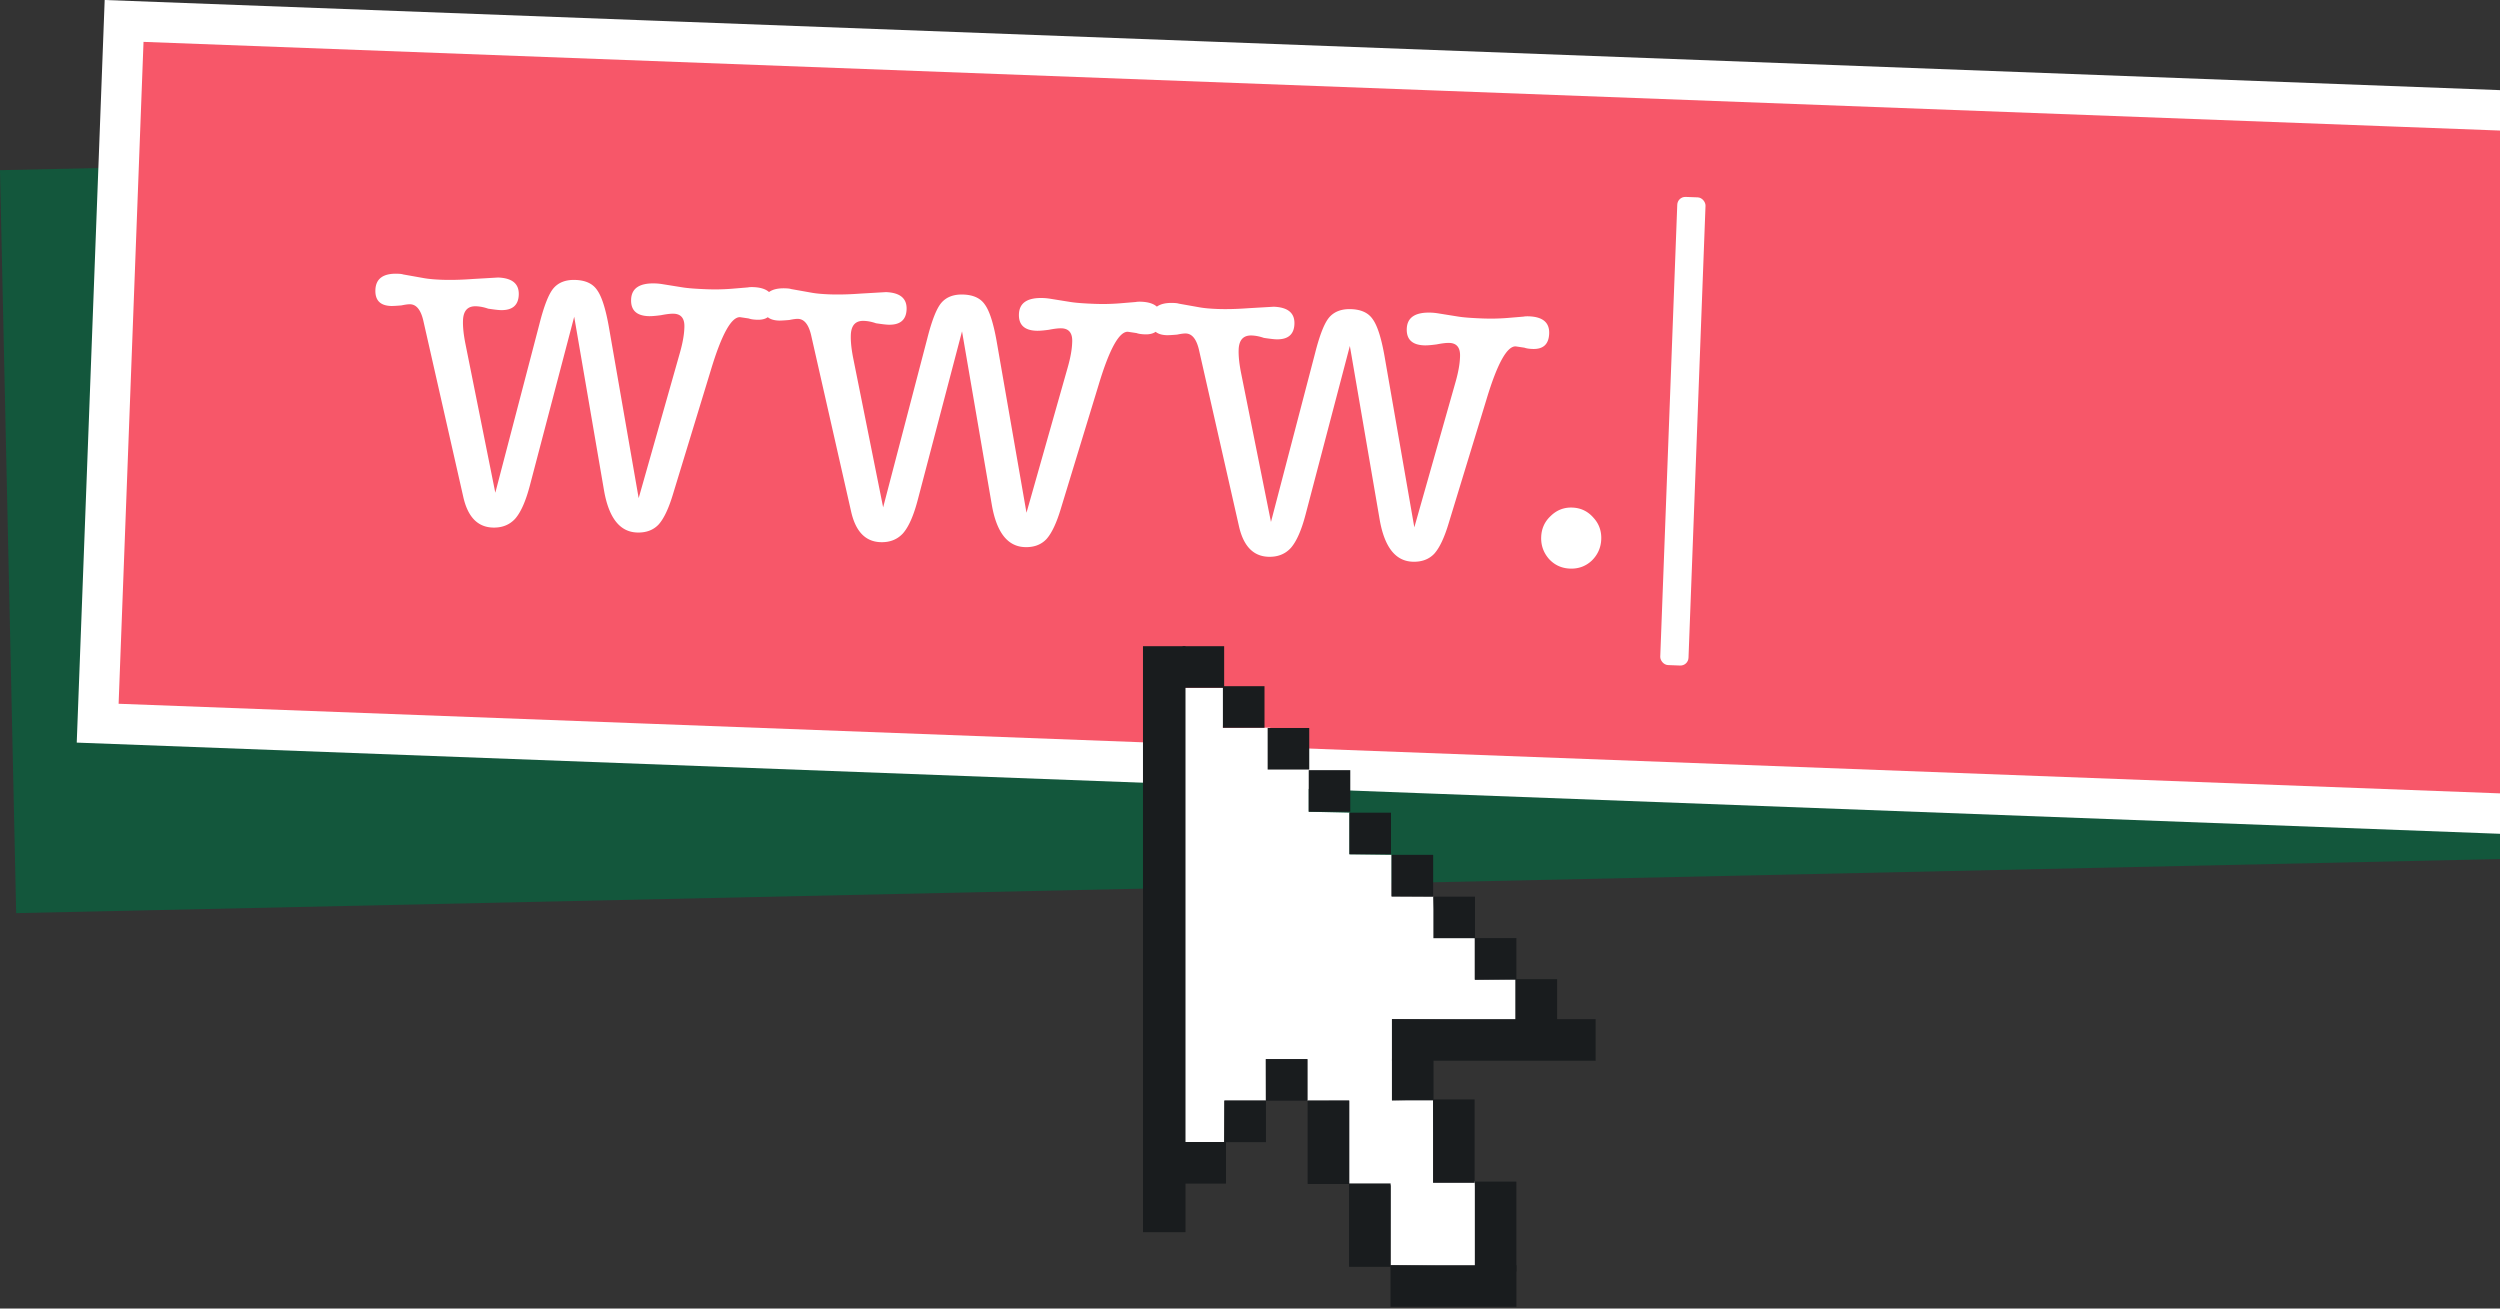
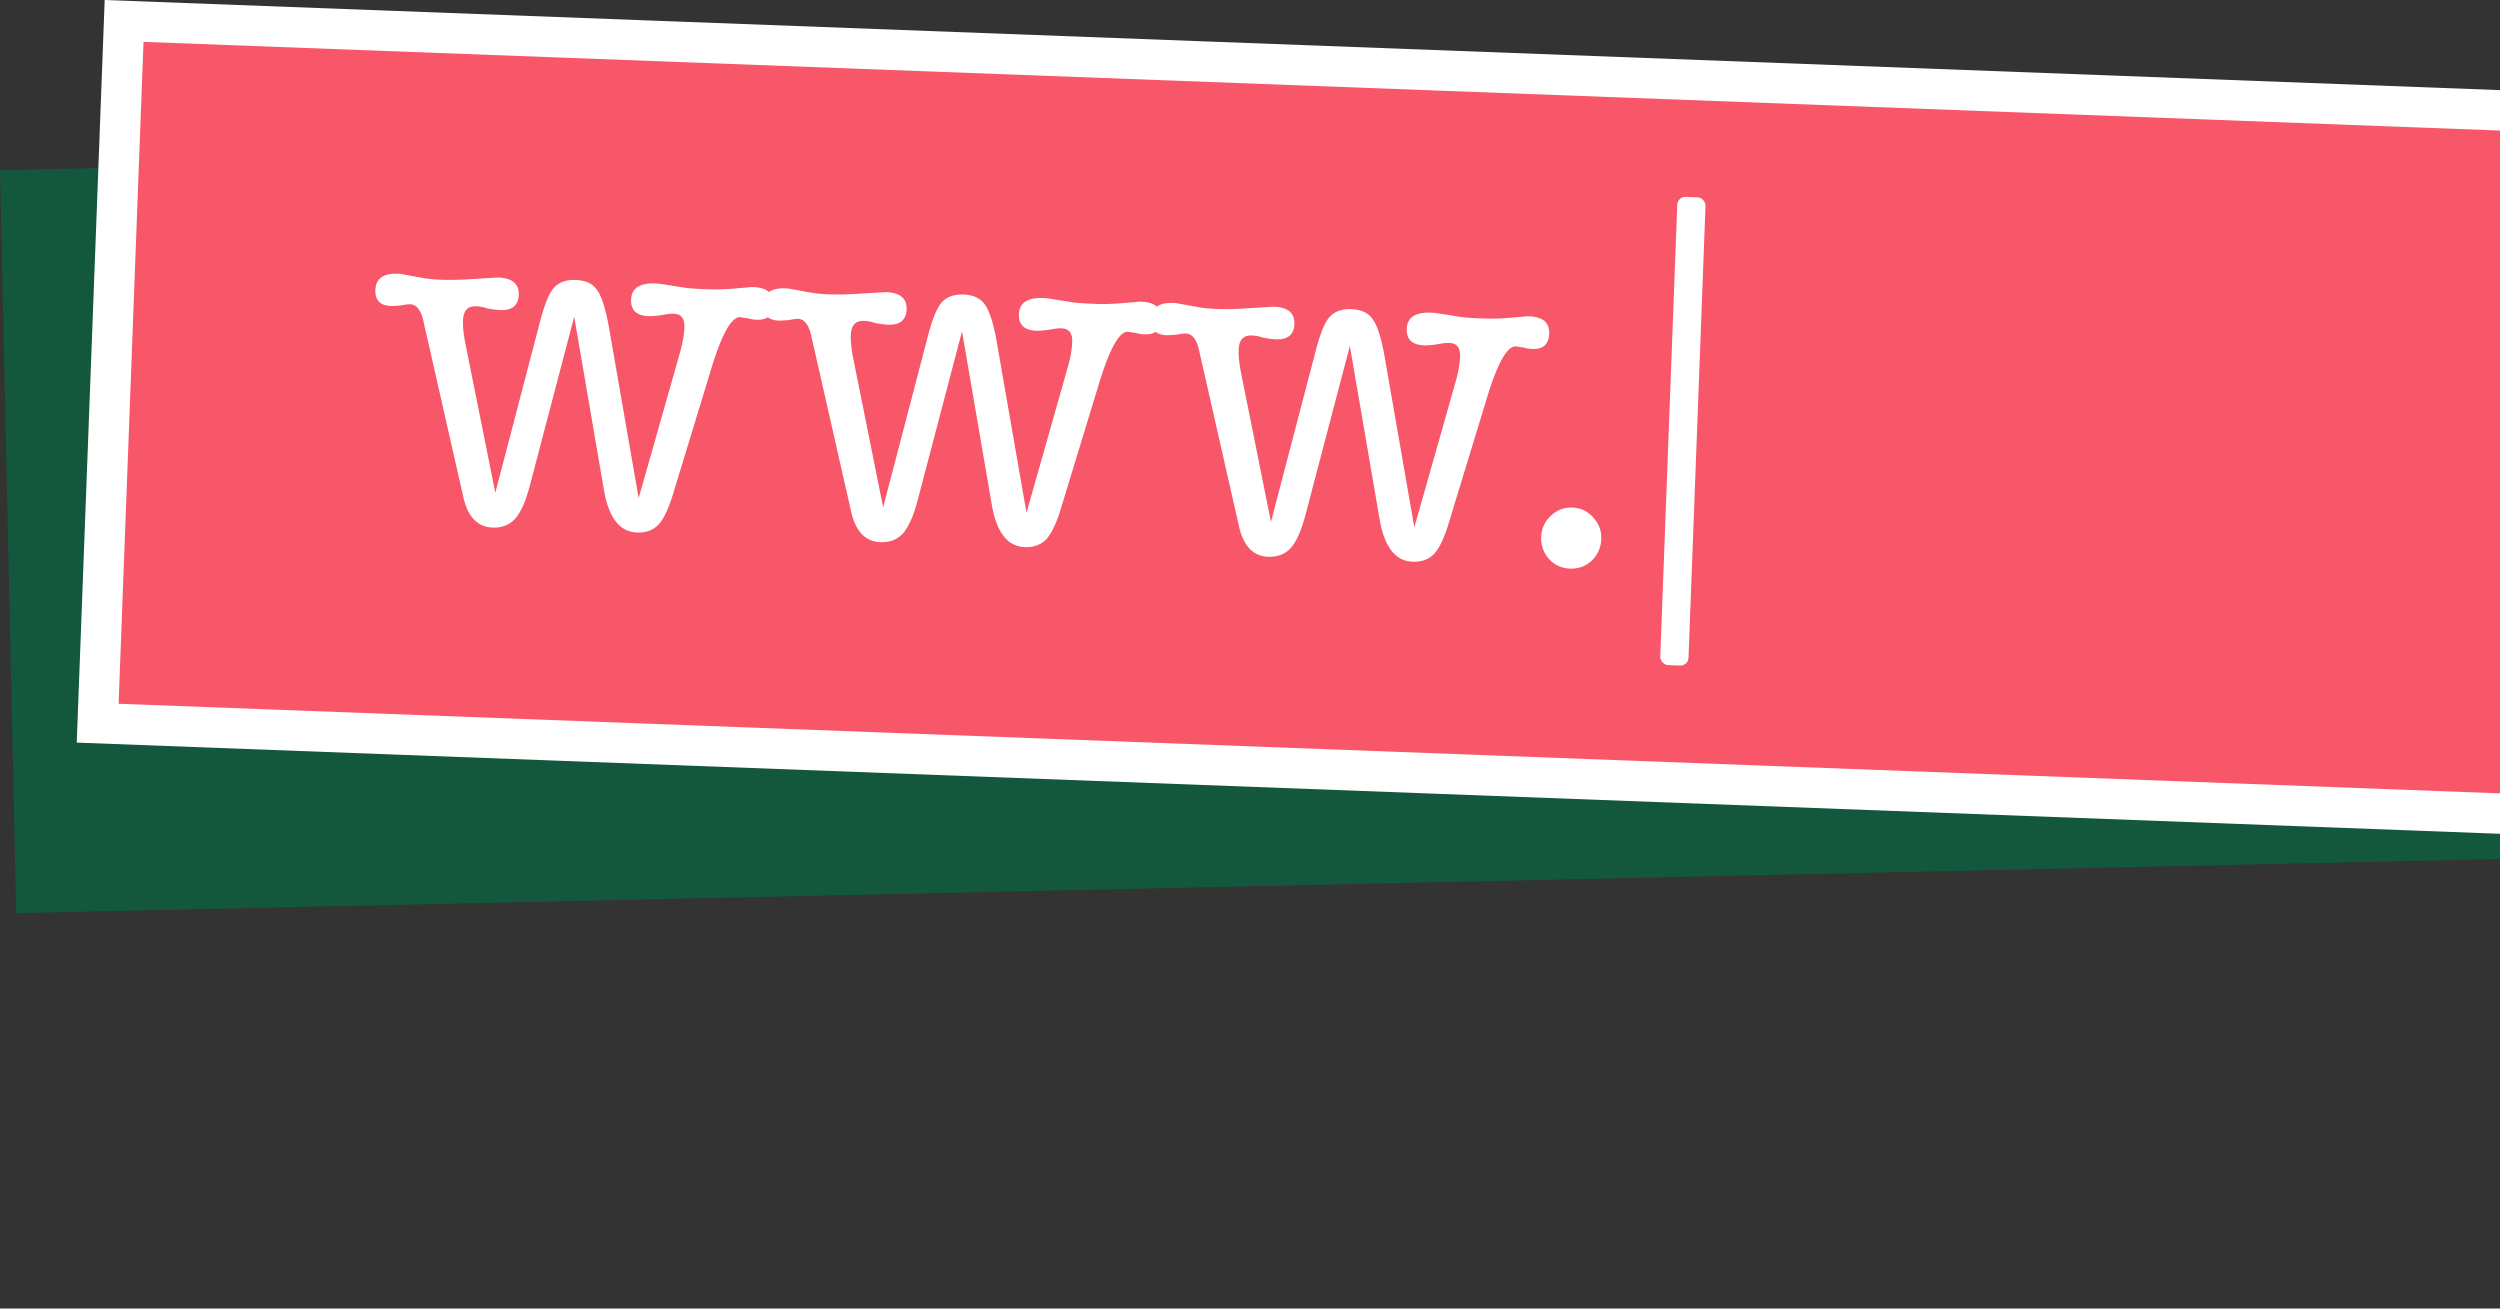
<svg xmlns="http://www.w3.org/2000/svg" width="619" height="324" fill="none">
  <rect width="100%" height="100%" fill="#333333" stroke="none" />
  <path fill="#13573c" d="M0 42.135L832.803 24l4.006 183.956L4.006 226.092z" />
  <path transform="rotate(2.155 30.728 5.184)" fill="#f75769" stroke="#fff" stroke-width="10" d="M30.728 5.184h823v174h-823z" />
  <g fill="#fff">
    <path d="M115.258 85.22l7.382 36.783 10.942-41.858c1.128-4.441 2.278-7.36 3.452-8.756 1.256-1.474 3.083-2.166 5.481-2.075 2.479.093 4.249.921 5.311 2.482 1.142 1.564 2.11 4.563 2.904 8.996l7.405 42.548 10.245-36.12c.647-2.297 1.002-4.285 1.065-5.964l.009-.24c.082-2.159-.797-3.272-2.636-3.341-.719-.027-1.764.094-3.136.362-1.368.189-2.411.27-3.131.242-2.958-.111-4.387-1.486-4.288-4.124.105-2.798 2.117-4.123 6.034-3.976.56.021 1.158.084 1.794.188l4.894.785c1.273.208 3.269.363 5.987.465a52.38 52.38 0 0 0 6.249-.125l3.975-.331c.323-.068.764-.091 1.324-.07 3.437.129 5.105 1.553 5.003 4.271-.1 2.638-1.468 3.907-4.106 3.808-.88-.033-1.556-.139-2.03-.317l-2.149-.321c-2.159-.081-4.564 4.271-7.217 13.058l-9.313 30.512c-1.101 3.721-2.32 6.317-3.656 7.788-1.333 1.391-3.119 2.044-5.357 1.96-4.237-.16-6.949-3.624-8.135-10.394l-7.387-43.028-10.933 41.619c-1.03 3.964-2.256 6.759-3.678 8.387-1.42 1.548-3.288 2.278-5.607 2.191-3.757-.142-6.182-2.715-7.275-7.719l-9.887-43.603c-.623-2.585-1.694-3.906-3.213-3.964-.48-.018-1.204.075-2.172.279-1.285.112-2.168.159-2.647.141-2.638-.099-3.909-1.428-3.813-3.986.105-2.798 1.957-4.129 5.554-3.994.64.024 1.078.081 1.315.17l5.129.913c1.113.202 2.589.338 4.428.407 2.238.084 4.802.021 7.692-.191l6.259-.365c3.517.132 5.225 1.558 5.122 4.276-.099 2.638-1.627 3.902-4.585 3.79-.56-.021-1.556-.139-2.989-.353-1.027-.359-2.021-.556-2.98-.593-2.079-.078-3.163 1.082-3.253 3.48-.06 1.599.146 3.568.618 5.907zm96.026 3.614l7.382 36.784 10.942-41.858c1.127-4.441 2.278-7.359 3.451-8.756 1.257-1.474 3.084-2.166 5.482-2.075 2.478.093 4.249.92 5.311 2.481 1.142 1.564 2.11 4.563 2.903 8.996l7.406 42.549 10.245-36.12c.647-2.297 1.002-4.285 1.065-5.964l.009-.24c.081-2.158-.797-3.272-2.636-3.342-.719-.027-1.765.094-3.136.362-1.368.189-2.412.269-3.131.242-2.958-.111-4.387-1.486-4.288-4.124.105-2.798 2.117-4.123 6.034-3.976.559.021 1.157.084 1.794.188l4.894.785c1.273.208 3.269.363 5.987.466a52.38 52.38 0 0 0 6.249-.125l3.975-.331c.323-.068.764-.091 1.324-.07 3.437.129 5.105 1.553 5.003 4.271-.1 2.638-1.468 3.908-4.107 3.808-.879-.033-1.555-.139-2.029-.317l-2.15-.321c-2.158-.081-4.563 4.271-7.216 13.058l-9.314 30.511c-1.1 3.722-2.319 6.318-3.655 7.788-1.333 1.391-3.119 2.045-5.358 1.96-4.237-.159-6.948-3.624-8.135-10.393l-7.387-43.028-10.933 41.618c-1.029 3.964-2.255 6.76-3.678 8.388-1.419 1.547-3.288 2.278-5.606 2.19-3.757-.141-6.182-2.714-7.275-7.719l-9.887-43.602c-.623-2.585-1.694-3.907-3.213-3.964-.48-.018-1.204.075-2.172.278-1.285.112-2.168.159-2.647.141-2.639-.099-3.91-1.428-3.813-3.986.105-2.798 1.956-4.129 5.554-3.994.639.024 1.078.081 1.314.169l5.13.914c1.113.202 2.589.338 4.428.407 2.238.084 4.802.021 7.692-.191l6.258-.365c3.518.132 5.225 1.558 5.123 4.276-.099 2.638-1.628 3.901-4.586 3.79-.559-.021-1.556-.139-2.988-.353-1.028-.359-2.021-.556-2.98-.592-2.079-.078-3.163 1.082-3.253 3.48-.061 1.599.145 3.568.618 5.907zm96.026 3.614l7.382 36.784 10.941-41.858c1.128-4.441 2.279-7.36 3.452-8.756 1.256-1.474 3.084-2.166 5.482-2.075 2.478.093 4.248.921 5.31 2.482 1.142 1.564 2.11 4.563 2.904 8.996l7.405 42.549 10.246-36.121c.647-2.297 1.002-4.285 1.065-5.964l.009-.24c.081-2.159-.797-3.272-2.636-3.341-.72-.027-1.765.094-3.136.362-1.368.189-2.412.27-3.131.242-2.958-.111-4.388-1.486-4.288-4.124.105-2.798 2.116-4.123 6.034-3.976.559.021 1.157.084 1.794.188l4.894.785c1.273.208 3.268.363 5.986.466 2.159.081 4.242.039 6.25-.125l3.975-.331c.323-.068.764-.091 1.323-.07 3.438.129 5.106 1.553 5.003 4.271-.099 2.638-1.468 3.907-4.106 3.808-.879-.033-1.556-.139-2.029-.317l-2.15-.321c-2.158-.081-4.564 4.271-7.216 13.058l-9.314 30.511c-1.101 3.721-2.319 6.317-3.655 7.788-1.334 1.391-3.119 2.044-5.358 1.96-4.237-.159-6.949-3.624-8.135-10.393l-7.387-43.028-10.933 41.619c-1.03 3.964-2.256 6.76-3.678 8.387-1.419 1.548-3.288 2.278-5.606 2.191-3.757-.141-6.182-2.714-7.275-7.719l-9.887-43.603c-.623-2.585-1.695-3.906-3.213-3.964-.48-.018-1.204.075-2.173.279-1.285.112-2.167.159-2.647.141-2.638-.099-3.909-1.428-3.812-3.986.105-2.798 1.956-4.129 5.554-3.994.639.024 1.077.081 1.314.17l5.129.913c1.114.202 2.59.338 4.428.407 2.239.084 4.803.021 7.693-.191l6.258-.365c3.518.132 5.225 1.558 5.123 4.276-.099 2.638-1.628 3.901-4.586 3.79-.559-.021-1.556-.139-2.989-.353-1.027-.359-2.02-.556-2.98-.593-2.078-.078-3.162 1.082-3.253 3.48-.06 1.599.146 3.568.619 5.907zm81.439 48.337c-2.079-.078-3.81-.864-5.195-2.357-1.382-1.573-2.034-3.399-1.956-5.478s.864-3.81 2.357-5.195c1.497-1.464 3.284-2.158 5.362-2.079s3.809.903 5.191 2.477c1.385 1.493 2.038 3.279 1.96 5.357s-.866 3.85-2.362 5.315c-1.493 1.385-3.279 2.038-5.357 1.96z" />
    <rect x="415.365" y="48.68" width="7" height="116" rx="2" transform="rotate(2.155 415.365 48.68)">
      <animate attributeName="fill" values="white;transparent" begin="0s" dur="1.5s" calcMode="discrete" repeatCount="indefinite" />
    </rect>
  </g>
  <g clip-path="url(#A)">
-     <path d="M344.29 313.27l21.61.36-.73-21.07-9.81-.36-.54-19.98-10.17.22v-20.1l30.6.4v-10.3l-10.08.13v-10.3l-9.81-.54-.45-9.71-10.35-.06v-10.3l-10.44-.14v-10.3l-10.08-.24v-10.29l-10.17-.15.64-10.38-11.72.03.31-9.9h-10.29l.09 113.56 10.17-.18.09-11.17h10.29l-.03-10.26h10.29v10.29l10.35-.03v20.64l10.26.33" fill="#fff" />
    <g fill="#191c1e">
      <path d="M293.53 160H283v145.09h10.53V160z" />
      <path d="M303.1 160h-10.29v10.3h10.29V160z" />
      <path d="M313.09 169.9h-10.3v10.3h10.3v-10.3zm11.08 10.35h-10.3v10.29h10.3v-10.29zm10.16 10.44h-10.29v10.29h10.29v-10.29zm10.08 10.53h-10.29v10.29h10.29v-10.29zm10.44 10.44h-10.29v10.29h10.29v-10.29zm10.36 10.35h-10.3v10.29h10.3v-10.29z" />
      <path d="M375.46 232.27h-10.29v10.3h10.29v-10.3z" />
      <path d="M385.54 242.44h-10.29v10.3h10.29v-10.3z" />
      <path d="M395.08 252.34h-50.43v10.3h50.43v-10.3z" />
      <path d="M354.94 262.15h-10.29v10.3h10.29v-10.3z" />
      <path d="M365.11 272.22h-10.29v20.65h10.29v-20.65zm10.35 20.34h-10.29v22.24h10.29v-22.24z" />
      <path d="M375.47 313.27h-31.18v10.29h31.18v-10.29z" />
-       <path d="M344.32 293.02h-10.29v20.65h10.29v-20.65z" />
+       <path d="M344.32 293.02h-10.29h10.29v-20.65z" />
      <path d="M334.06 272.5h-10.29v20.65h10.29V272.5zm-10.35-10.26h-10.29v10.29h10.29v-10.29z" />
      <path d="M313.45 272.5h-10.29v10.3h10.29v-10.3z" />
-       <path d="M303.55 282.76h-10.29v10.3h10.29v-10.3z" />
    </g>
  </g>
  <defs>
    <clipPath id="A">
-       <path fill="#fff" transform="translate(283 160)" d="M0 0h112.08v163.56H0z" />
-     </clipPath>
+       </clipPath>
  </defs>
</svg>